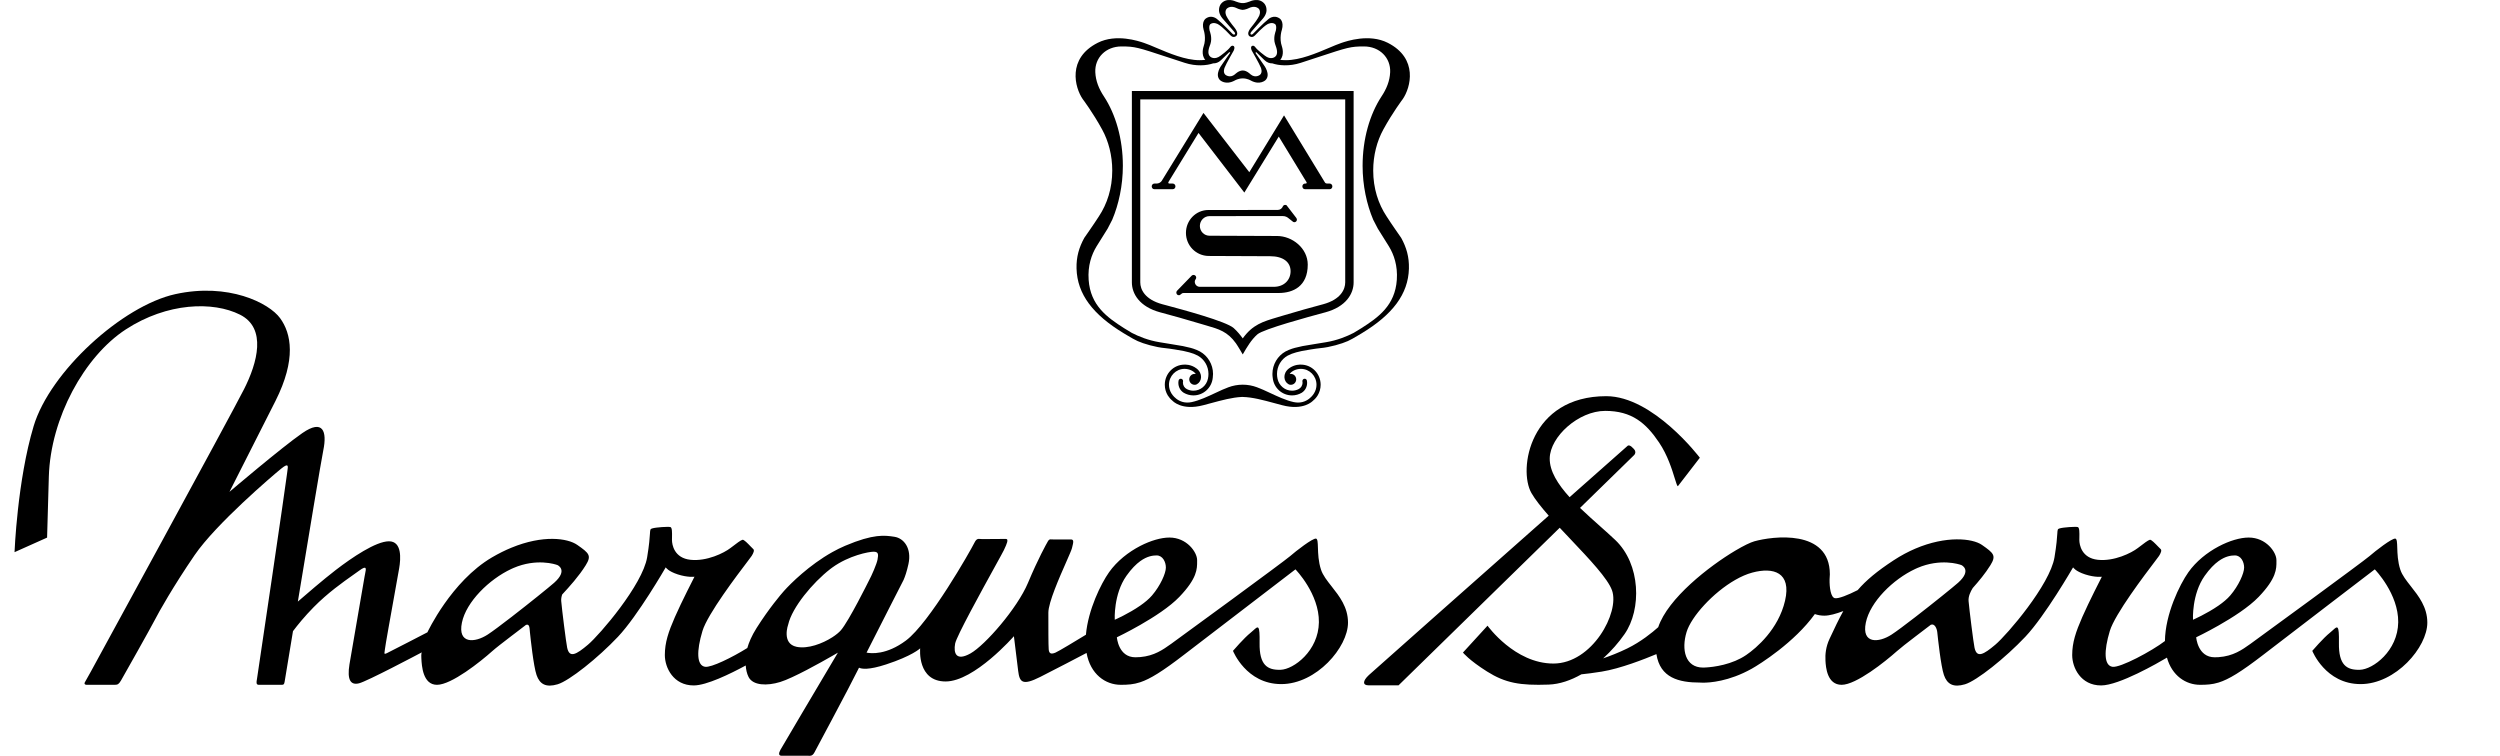
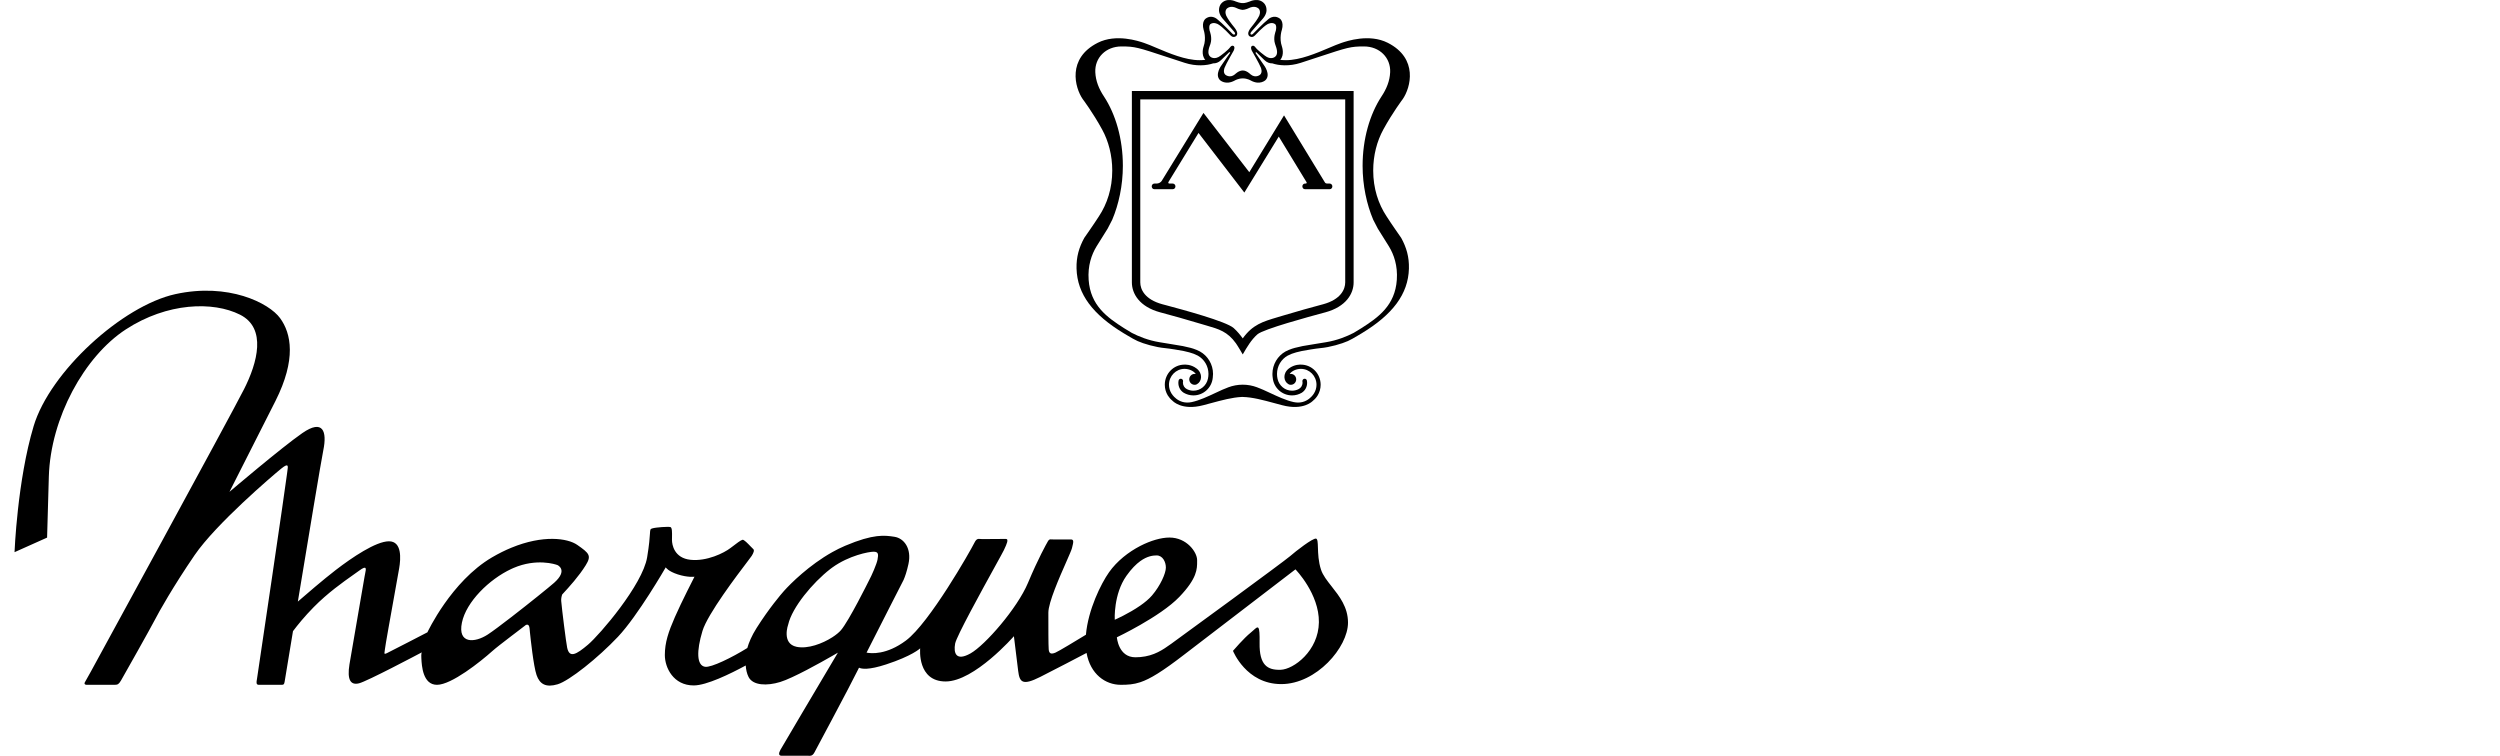
<svg xmlns="http://www.w3.org/2000/svg" width="172" height="52" viewBox="0 0 172 52" fill="none">
  <path fill-rule="evenodd" clip-rule="evenodd" d="M12.062 20.237C15.707 19.435 18.505 20.838 19.272 21.891C20.038 22.943 20.397 24.718 18.953 27.585C17.515 30.44 15.801 33.812 15.786 33.84C15.786 33.84 19.352 30.802 20.796 29.8C22.239 28.797 22.503 29.704 22.247 30.958C22.095 31.701 21.203 37.082 20.492 41.389C21.009 40.94 22.243 39.875 23.102 39.215C24.214 38.36 25.862 37.241 26.76 37.241C27.658 37.241 27.578 38.428 27.462 39.104C27.426 39.311 27.323 39.889 27.195 40.597C26.906 42.206 26.494 44.492 26.482 44.671C26.477 44.735 26.468 44.79 26.461 44.835C26.438 44.975 26.431 45.024 26.61 44.941C26.851 44.829 29.375 43.519 29.406 43.503C29.406 43.503 31.041 39.995 33.85 38.347C34.31 38.078 34.756 37.858 35.182 37.683C37.359 36.785 39.045 37.023 39.713 37.487C40.543 38.065 40.709 38.226 40.298 38.889C39.836 39.635 39.162 40.38 38.678 40.901C38.628 41.048 38.599 41.203 38.612 41.354C38.664 41.959 38.945 44.202 39.021 44.562C39.178 45.297 39.644 45.037 40.453 44.354C41.262 43.671 44.207 40.238 44.523 38.343C44.669 37.462 44.699 36.987 44.716 36.723C44.735 36.42 44.737 36.396 44.877 36.354C45.14 36.275 45.978 36.222 46.125 36.262C46.247 36.295 46.24 36.658 46.234 36.969C46.233 37.033 46.232 37.094 46.232 37.149C46.232 37.48 46.388 38.395 47.506 38.514C48.625 38.633 49.809 38.049 50.255 37.705C50.702 37.361 50.95 37.176 51.083 37.136C51.178 37.109 51.456 37.398 51.647 37.598C51.726 37.681 51.79 37.748 51.82 37.772C51.925 37.851 51.834 38.059 51.715 38.247C51.696 38.278 51.604 38.399 51.462 38.587C50.732 39.547 48.682 42.245 48.33 43.408C47.91 44.799 47.929 45.782 48.507 45.875C48.93 45.943 50.382 45.226 51.416 44.582C51.517 44.223 51.705 43.758 52.051 43.21C52.906 41.858 53.734 40.886 53.935 40.661C54.394 40.146 55.678 38.872 57.265 37.984C57.55 37.825 57.844 37.678 58.145 37.55C60.11 36.715 60.876 36.83 61.526 36.929L61.541 36.932C62.195 37.031 62.736 37.736 62.502 38.802C62.389 39.319 62.27 39.667 62.164 39.905C62.151 39.931 60.544 43.07 59.619 44.901C59.934 44.964 60.988 45.07 62.332 44.066C63.944 42.861 66.763 37.902 67.044 37.334C67.182 37.058 67.287 37.067 67.451 37.081C67.49 37.085 67.533 37.089 67.581 37.089L69.206 37.078C69.426 37.078 69.248 37.46 69.103 37.77C69.088 37.802 69.073 37.834 69.059 37.864C69.022 37.947 68.789 38.368 68.463 38.96C67.524 40.665 65.805 43.783 65.714 44.276C65.592 44.94 65.776 45.516 66.777 44.951C67.779 44.385 69.99 41.852 70.723 40.106C71.445 38.386 71.985 37.437 72.094 37.244L72.099 37.236C72.177 37.098 72.241 37.103 72.35 37.11C72.377 37.111 72.408 37.113 72.442 37.113H73.674C73.901 37.114 73.853 37.306 73.766 37.651C73.76 37.676 73.753 37.702 73.746 37.728C73.717 37.844 73.565 38.19 73.365 38.646C72.884 39.736 72.127 41.454 72.127 42.148C72.127 43.131 72.126 44.384 72.151 44.68C72.175 44.975 72.322 45.024 72.615 44.901C72.831 44.811 74.065 44.063 74.712 43.669C74.862 41.946 75.75 40.153 76.304 39.369C76.847 38.6 77.644 37.976 78.452 37.559C79.169 37.19 79.894 36.983 80.457 36.983C81.653 36.983 82.361 37.991 82.362 38.532C82.362 38.559 82.362 38.587 82.362 38.614C82.365 39.139 82.37 39.781 81.14 41.065C80.48 41.755 79.376 42.464 78.452 42.993C77.563 43.502 76.841 43.845 76.841 43.845C76.842 43.863 76.947 45.221 78.111 45.221C78.229 45.221 78.343 45.217 78.452 45.207C79.416 45.123 80.021 44.691 80.546 44.316L80.554 44.312C81.14 43.894 88.369 38.607 88.761 38.262C89.152 37.918 90.325 37.007 90.544 37.057C90.654 37.081 90.662 37.323 90.673 37.678C90.686 38.086 90.704 38.645 90.887 39.197C91.014 39.582 91.304 39.95 91.618 40.347C92.147 41.017 92.742 41.772 92.743 42.836C92.743 44.533 90.568 47.066 88.15 47.066C85.732 47.066 84.829 44.778 84.829 44.778C84.846 44.758 85.592 43.889 86.05 43.525C86.124 43.466 86.191 43.405 86.251 43.35C86.563 43.065 86.681 42.957 86.66 44.238C86.636 45.762 87.198 46.107 88.101 46.082C89.005 46.057 90.716 44.779 90.74 42.811C90.764 40.858 89.151 39.197 89.127 39.172C89.091 39.2 83.941 43.138 81.458 45.049C79.972 46.193 79.137 46.708 78.452 46.937C77.988 47.091 77.592 47.115 77.109 47.115C76.055 47.115 75.02 46.39 74.755 44.922C74.276 45.174 72.603 46.051 71.565 46.574C70.344 47.188 70.148 46.943 70.05 46.156C69.953 45.372 69.759 43.782 69.757 43.771C69.752 43.777 67.036 46.885 65.059 46.885C63.096 46.885 63.305 44.642 63.308 44.607C63.291 44.623 62.743 45.132 60.963 45.713C59.764 46.105 59.285 46.03 59.099 45.937L59.034 46.07C58.81 46.536 57.992 48.087 57.265 49.456C56.649 50.618 56.098 51.649 56.029 51.775C55.901 52.011 55.754 52.004 55.654 51.998C55.64 51.997 55.626 51.996 55.614 51.996H53.78C53.558 51.996 53.566 51.827 53.689 51.596C53.789 51.409 56.292 47.188 57.265 45.547L57.648 44.902C57.648 44.902 57.503 44.988 57.265 45.124C56.454 45.59 54.562 46.649 53.681 46.92C52.763 47.203 51.801 47.166 51.501 46.576C51.382 46.342 51.324 46.059 51.306 45.785C50.23 46.368 48.609 47.158 47.728 47.158C46.33 47.158 45.741 45.937 45.741 45.069C45.741 44.202 45.987 43.476 46.435 42.45C46.884 41.423 47.78 39.679 47.78 39.679C47.767 39.681 47.314 39.738 46.638 39.521C45.959 39.302 45.805 39.039 45.802 39.034C45.78 39.073 43.878 42.37 42.514 43.812C41.143 45.264 39.166 46.84 38.365 47.079C37.565 47.317 37.135 47.078 36.915 46.441C36.703 45.828 36.5 43.894 36.462 43.529L36.458 43.494C36.454 43.46 36.451 43.423 36.449 43.385C36.431 43.157 36.412 42.905 36.184 42.995C35.959 43.168 35.733 43.34 35.514 43.507C35.401 43.593 35.29 43.677 35.182 43.759C34.601 44.203 34.106 44.585 33.861 44.804C33.06 45.52 31.065 47.115 30.063 47.115C29.088 47.115 29.016 45.796 28.991 45.319C28.99 45.306 28.989 45.294 28.989 45.283C28.973 44.998 29.001 44.907 29.023 44.88C28.713 45.044 25.262 46.871 24.702 47.012C24.116 47.16 23.872 46.767 24.043 45.709C24.155 45.02 24.531 42.852 24.8 41.305C24.943 40.479 25.055 39.83 25.081 39.676C25.093 39.605 25.107 39.535 25.121 39.468C25.195 39.115 25.248 38.866 24.715 39.258C24.598 39.344 24.458 39.442 24.301 39.553C23.6 40.048 22.543 40.794 21.576 41.778C20.949 42.415 20.47 43.008 20.157 43.425C20.076 43.912 20.002 44.366 19.934 44.774C19.729 46.025 19.593 46.848 19.584 46.894C19.548 47.09 19.523 47.115 19.365 47.115H17.801C17.606 47.115 17.642 46.918 17.679 46.721C17.716 46.523 19.707 33.036 19.744 32.618C19.75 32.541 19.763 32.462 19.774 32.388C19.825 32.061 19.861 31.826 19.353 32.237C18.73 32.742 14.858 36.049 13.393 38.188C11.927 40.328 10.913 42.134 10.657 42.639C10.4 43.143 8.47 46.574 8.324 46.82C8.177 47.066 8.104 47.115 7.895 47.115L5.955 47.116C5.872 47.116 5.767 47.067 5.841 46.936L6.262 46.185C6.284 46.144 15.877 28.585 16.792 26.772C17.708 24.958 18.366 22.582 16.514 21.65C14.662 20.718 11.505 20.808 8.657 22.663C5.81 24.517 3.48 28.748 3.36 32.788C3.243 36.751 3.24 36.98 3.24 36.987L1 37.99C1 37.99 1.189 33.068 2.314 29.319C3.439 25.57 8.418 21.039 12.062 20.237ZM60.1 37.958C59.781 37.958 58.418 38.212 57.265 39.043C57.218 39.078 57.171 39.112 57.124 39.148C55.905 40.094 54.501 41.791 54.231 42.954C54.229 42.961 53.748 44.283 54.808 44.502C55.581 44.661 56.587 44.28 57.265 43.843C57.519 43.68 57.726 43.509 57.858 43.356C58.403 42.725 59.76 39.989 59.76 39.989C59.991 39.564 60.317 38.8 60.373 38.505C60.447 38.119 60.432 37.958 60.1 37.958ZM38.359 38.88C38.212 38.818 36.908 38.398 35.334 39.074C35.283 39.095 35.233 39.118 35.182 39.142C33.652 39.854 32.075 41.408 31.78 42.836C31.475 44.311 32.659 44.238 33.551 43.66C33.873 43.451 34.495 42.985 35.182 42.454C36.397 41.516 37.813 40.373 38.13 40.091C39.107 39.218 38.359 38.88 38.359 38.88ZM79.576 38.213C79.318 38.213 78.928 38.261 78.452 38.604C78.163 38.813 77.842 39.132 77.5 39.614C76.602 40.885 76.693 42.618 76.695 42.639C76.717 42.63 77.651 42.221 78.452 41.664C78.761 41.449 79.05 41.211 79.259 40.967C79.834 40.294 80.212 39.443 80.212 39.049C80.212 38.656 79.991 38.213 79.576 38.213Z" fill="black" />
-   <path fill-rule="evenodd" clip-rule="evenodd" d="M110.51 27.257C113.733 27.257 116.921 31.455 116.949 31.492L115.439 33.45C115.388 33.449 115.325 33.243 115.225 32.918C115.041 32.318 114.731 31.313 114.145 30.445C113.242 29.105 112.273 28.269 110.437 28.269C108.602 28.269 106.649 30.044 106.621 31.528C106.604 32.413 107.185 33.322 107.987 34.206L111.974 30.678C112.05 30.608 112.156 30.661 112.239 30.724C112.321 30.787 112.47 30.947 112.484 30.994C112.485 30.999 112.487 31.005 112.489 31.012C112.51 31.07 112.554 31.194 112.404 31.333C112.353 31.381 110.815 32.883 108.706 34.944C109.149 35.371 109.62 35.789 110.075 36.194C110.443 36.521 110.8 36.84 111.124 37.146C112.887 38.812 112.953 41.926 111.767 43.629C111.365 44.206 110.863 44.783 110.297 45.296C110.794 45.123 111.384 44.894 111.951 44.616C112.898 44.154 113.684 43.51 114.085 43.151C114.753 41.162 117.582 38.958 119.395 37.88C119.959 37.546 120.426 37.319 120.698 37.242C121.933 36.894 125.893 36.366 125.894 39.513C125.894 39.629 125.887 39.744 125.875 39.859C125.864 40.424 125.958 41.11 126.247 41.156C126.497 41.196 127.131 40.944 127.808 40.6C128.393 39.92 129.145 39.294 130.281 38.55C130.788 38.218 131.288 37.954 131.772 37.747C133.893 36.84 135.703 37.036 136.353 37.487C137.183 38.065 137.349 38.226 136.939 38.889C136.597 39.442 136.137 39.995 135.725 40.456C135.57 40.7 135.411 41.035 135.438 41.354C135.491 41.959 135.771 44.202 135.847 44.562C136.004 45.297 136.47 45.037 137.279 44.354C138.088 43.671 141.033 40.238 141.349 38.343C141.495 37.461 141.525 36.986 141.542 36.722C141.561 36.42 141.563 36.396 141.703 36.354C141.966 36.275 142.805 36.222 142.952 36.262C143.073 36.296 143.067 36.659 143.061 36.97C143.06 37.033 143.058 37.094 143.058 37.149C143.058 37.48 143.214 38.395 144.332 38.514C145.451 38.633 146.636 38.049 147.082 37.705C147.529 37.362 147.775 37.176 147.909 37.136C148.004 37.108 148.28 37.397 148.472 37.597C148.551 37.68 148.616 37.748 148.647 37.772C148.752 37.851 148.661 38.06 148.542 38.247C148.523 38.278 148.43 38.399 148.288 38.587C147.558 39.547 145.508 42.245 145.156 43.408C144.736 44.798 144.755 45.782 145.333 45.875C145.868 45.961 148.047 44.792 148.948 44.103C148.967 42.257 149.96 40.219 150.561 39.369C151.088 38.624 151.853 38.014 152.635 37.598C153.376 37.204 154.131 36.983 154.713 36.983C155.91 36.983 156.618 37.991 156.618 38.532C156.618 38.559 156.619 38.587 156.619 38.614C156.623 39.139 156.627 39.781 155.398 41.065C154.72 41.773 153.574 42.502 152.635 43.035C151.781 43.52 151.098 43.845 151.098 43.845C151.099 43.863 151.204 45.221 152.368 45.221C152.46 45.221 152.549 45.219 152.635 45.213C153.643 45.145 154.265 44.701 154.804 44.316L154.811 44.312C155.398 43.893 162.628 38.606 163.019 38.262C163.41 37.918 164.582 37.007 164.802 37.057C164.912 37.081 164.92 37.323 164.931 37.678C164.944 38.086 164.961 38.645 165.143 39.197C165.271 39.582 165.562 39.95 165.876 40.347C166.404 41.017 167 41.772 167 42.836C167 44.533 164.826 47.066 162.408 47.066C159.989 47.066 159.085 44.778 159.085 44.778C159.091 44.772 159.845 43.892 160.307 43.525C160.381 43.465 160.448 43.405 160.508 43.35C160.821 43.065 160.939 42.958 160.918 44.238C160.894 45.762 161.455 46.107 162.359 46.082C163.263 46.057 164.973 44.779 164.997 42.811C165.022 40.859 163.41 39.197 163.385 39.172C163.351 39.198 158.198 43.137 155.714 45.049C154.175 46.234 153.335 46.744 152.635 46.96C152.203 47.093 151.824 47.115 151.367 47.115C150.393 47.115 149.435 46.496 149.086 45.245C148.484 45.602 145.791 47.158 144.554 47.158C143.157 47.158 142.567 45.937 142.567 45.069C142.567 44.202 142.815 43.476 143.262 42.45C143.711 41.423 144.607 39.679 144.607 39.679C144.607 39.679 144.15 39.742 143.465 39.521C142.783 39.301 142.63 39.037 142.628 39.034C142.604 39.076 140.704 42.37 139.341 43.812C137.97 45.264 135.993 46.84 135.192 47.079C134.392 47.317 133.962 47.078 133.742 46.441C133.531 45.828 133.326 43.897 133.288 43.53L133.284 43.494C133.258 43.248 133.109 42.876 132.84 42.984C132.646 43.132 132.451 43.281 132.261 43.425C132.093 43.553 131.929 43.678 131.772 43.798C131.213 44.225 130.74 44.592 130.503 44.804C129.701 45.519 127.706 47.115 126.704 47.115C125.703 47.115 125.616 45.899 125.592 45.456C125.567 45.014 125.619 44.497 125.87 43.959C126.218 43.212 126.513 42.589 126.82 42.041C126.323 42.23 125.861 42.358 125.517 42.358C125.273 42.358 125.055 42.317 124.862 42.247C123.46 44.198 121.064 45.705 120.516 46.01C120.123 46.229 119.746 46.399 119.395 46.53C117.975 47.06 116.969 46.961 116.969 46.961C115.505 46.961 114.214 46.638 113.961 45.003C113.178 45.331 111.479 46.003 110.192 46.208C109.614 46.3 109.155 46.358 108.801 46.393C108.074 46.807 107.305 47.072 106.549 47.1C104.576 47.173 103.564 46.991 102.306 46.198C101.065 45.415 100.662 44.909 100.651 44.896L102.342 43.047C102.342 43.047 104.208 45.652 106.875 45.652C109.541 45.652 111.449 42.138 110.907 40.617C110.618 39.806 109.356 38.474 108.084 37.131C107.823 36.856 107.563 36.58 107.309 36.309L96.222 47.149H94.142C93.759 47.149 93.73 46.861 94.177 46.446C94.458 46.185 101.421 40.02 106.552 35.478C106.045 34.902 105.618 34.367 105.363 33.922C104.431 32.292 105.256 27.257 110.51 27.257ZM122.811 41.331C123.266 39.372 122.01 39.002 120.555 39.395C120.177 39.496 119.784 39.67 119.395 39.892C117.851 40.772 116.357 42.425 116.036 43.484C115.67 44.689 115.938 45.929 117.173 45.929C117.186 45.929 118.299 45.927 119.395 45.465C119.647 45.359 119.899 45.227 120.136 45.066C120.846 44.584 122.355 43.29 122.811 41.331ZM134.949 38.88C134.801 38.819 133.498 38.398 131.923 39.074C131.873 39.095 131.822 39.118 131.772 39.142C130.242 39.854 128.665 41.408 128.369 42.836C128.064 44.311 129.249 44.238 130.14 43.66C130.462 43.451 131.085 42.985 131.772 42.454C132.986 41.516 134.403 40.373 134.719 40.091C135.696 39.218 134.949 38.88 134.949 38.88ZM153.76 38.213C153.502 38.213 153.111 38.261 152.635 38.605C152.346 38.814 152.026 39.132 151.684 39.614C150.787 40.885 150.876 42.616 150.878 42.639C150.878 42.639 151.825 42.227 152.635 41.664C152.944 41.449 153.234 41.211 153.443 40.967C154.019 40.294 154.395 39.443 154.396 39.049C154.396 38.656 154.176 38.213 153.76 38.213Z" fill="black" />
  <path d="M89.505 25.086C90.253 25.086 90.861 25.706 90.861 26.473C90.861 26.742 90.783 26.992 90.654 27.206C90.57 27.345 90.459 27.469 90.331 27.572C90.314 27.591 89.686 28.271 88.212 27.878C88.035 27.831 87.864 27.785 87.697 27.74C86.875 27.518 86.17 27.327 85.501 27.311C85.476 27.311 85.45 27.311 85.425 27.311C84.777 27.343 84.082 27.53 83.29 27.744C83.127 27.788 82.96 27.833 82.788 27.878C81.303 28.273 80.678 27.583 80.668 27.572C80.539 27.469 80.431 27.345 80.344 27.206C80.214 26.992 80.138 26.742 80.138 26.473C80.138 25.706 80.746 25.086 81.494 25.086C81.494 25.086 81.93 25.048 82.326 25.354C82.767 25.695 82.693 26.242 82.354 26.431C82.3 26.466 82.26 26.474 82.189 26.474C81.987 26.474 81.821 26.308 81.821 26.101C81.821 25.893 81.986 25.724 82.189 25.724C82.217 25.724 82.246 25.728 82.271 25.733C82.126 25.515 81.805 25.378 81.494 25.378C80.905 25.378 80.425 25.868 80.425 26.473C80.425 26.688 80.489 26.889 80.592 27.061C80.592 27.061 81.044 27.869 81.995 27.663C82.528 27.547 83.102 27.277 83.629 27.03C83.949 26.88 84.252 26.738 84.518 26.643C84.816 26.533 85.148 26.466 85.501 26.466C85.851 26.466 86.182 26.533 86.479 26.643C86.748 26.739 87.054 26.882 87.377 27.033C87.903 27.279 88.474 27.547 89.004 27.663C89.954 27.869 90.406 27.061 90.406 27.061C90.512 26.889 90.575 26.688 90.575 26.473C90.575 25.868 90.097 25.378 89.505 25.378C89.195 25.378 88.872 25.515 88.728 25.733C88.753 25.728 88.782 25.724 88.81 25.724C89.014 25.724 89.178 25.893 89.178 26.101C89.178 26.308 89.014 26.474 88.81 26.474C88.739 26.474 88.698 26.466 88.645 26.431C88.307 26.242 88.234 25.695 88.672 25.354C89.064 25.052 89.492 25.085 89.505 25.086Z" fill="black" />
  <path fill-rule="evenodd" clip-rule="evenodd" d="M85.981 0.103C85.997 0.095 86.609 -0.205 86.997 0.258C86.997 0.258 87.374 0.696 86.895 1.27C86.895 1.27 86.253 1.992 86.109 2.163C86.109 2.163 85.993 2.285 86.043 2.353C86.046 2.356 86.107 2.426 86.201 2.332C86.203 2.331 86.96 1.55 87.236 1.342C87.25 1.328 87.62 0.968 88.052 1.279C88.052 1.279 88.355 1.483 88.192 2.056C88.192 2.056 87.99 2.618 88.198 3.206C88.201 3.214 88.394 3.762 88.082 4.117C88.196 4.132 88.326 4.14 88.477 4.14C89.443 4.14 90.566 3.663 91.435 3.294C91.759 3.156 92.048 3.034 92.281 2.956L92.301 2.949C92.659 2.828 94.206 2.301 95.475 2.944C97.599 4.018 97.05 6.037 96.509 6.818C96.493 6.84 95.811 7.743 95.172 8.912C94.733 9.715 94.477 10.687 94.477 11.734C94.477 12.954 94.824 14.023 95.399 14.89C95.687 15.345 96.4 16.364 96.404 16.369C96.764 17.026 96.954 17.673 96.934 18.476C96.888 20.244 95.799 21.648 93.697 22.923C93.582 22.993 93.474 23.057 93.372 23.116C93.178 23.234 92.936 23.373 92.733 23.465C92.323 23.65 91.496 23.893 90.843 23.951C90.526 23.98 89.812 24.1 89.57 24.148C89.462 24.17 89.306 24.207 89.178 24.242C88.963 24.301 88.781 24.367 88.59 24.468C88.153 24.712 87.858 25.187 87.858 25.729C87.858 25.841 87.871 25.953 87.894 26.057C87.992 26.527 88.403 26.88 88.894 26.88C89.054 26.88 89.208 26.84 89.344 26.771C89.506 26.69 89.615 26.522 89.615 26.323C89.615 26.292 89.609 26.249 89.604 26.219C89.604 26.128 89.675 26.057 89.763 26.057C89.849 26.057 89.919 26.128 89.919 26.219C89.92 26.228 89.922 26.239 89.923 26.25C89.926 26.277 89.93 26.309 89.93 26.332C89.93 26.629 89.79 26.874 89.561 27.021C89.365 27.136 89.137 27.204 88.894 27.204C88.202 27.204 87.63 26.679 87.563 25.99C87.55 25.905 87.543 25.819 87.543 25.729C87.543 25.065 87.907 24.483 88.44 24.183C88.586 24.105 88.741 24.04 88.9 23.988C88.952 23.97 89.014 23.951 89.091 23.932C89.54 23.817 89.62 23.805 90.395 23.68C90.612 23.645 90.883 23.6 91.233 23.543C91.997 23.417 92.655 23.149 93.132 22.902C93.289 22.812 93.466 22.705 93.663 22.579C94.835 21.832 95.977 21.015 96.101 19.257C96.171 18.274 95.895 17.506 95.562 16.958L94.795 15.732C94.68 15.515 94.575 15.312 94.478 15.12C94.03 14.066 93.747 12.757 93.747 11.408C93.747 9.552 94.243 7.871 95.037 6.652C95.398 6.114 95.616 5.566 95.643 4.968C95.688 3.978 94.922 3.195 93.843 3.195C92.917 3.195 92.736 3.255 90.692 3.929C90.348 4.042 89.951 4.173 89.489 4.323C88.707 4.578 87.974 4.511 87.535 4.36C87.371 4.364 87.177 4.314 86.991 4.133L86.451 3.607C86.451 3.607 86.409 3.539 86.38 3.647C86.38 3.647 86.898 4.387 86.95 4.471C86.963 4.487 87.454 5.125 87.067 5.513C87.062 5.518 86.681 5.885 86.05 5.537C86.05 5.537 85.82 5.393 85.503 5.393H85.501C85.191 5.393 84.962 5.533 84.955 5.537C84.321 5.886 83.939 5.516 83.936 5.513C83.55 5.126 84.04 4.488 84.054 4.471C84.103 4.387 84.624 3.647 84.624 3.647C84.654 3.597 84.629 3.571 84.553 3.607L84.012 4.133C83.826 4.315 83.634 4.364 83.468 4.359C83.029 4.511 82.294 4.579 81.511 4.323C81.049 4.173 80.652 4.042 80.308 3.929C78.264 3.255 78.083 3.195 77.157 3.195C76.078 3.195 75.312 3.978 75.357 4.968C75.384 5.566 75.601 6.114 75.962 6.652C76.757 7.871 77.253 9.551 77.253 11.408C77.253 12.757 76.969 14.066 76.521 15.12C76.424 15.312 76.319 15.515 76.204 15.732L75.438 16.958C75.105 17.506 74.829 18.274 74.899 19.257C75.023 21.015 76.165 21.832 77.337 22.579C77.534 22.705 77.712 22.812 77.869 22.902C78.346 23.149 79.003 23.417 79.767 23.543C80.117 23.6 80.388 23.645 80.605 23.68C81.38 23.805 81.46 23.817 81.909 23.932C81.986 23.951 82.048 23.97 82.1 23.988C82.259 24.04 82.413 24.105 82.559 24.183C83.093 24.482 83.457 25.064 83.457 25.729C83.457 25.819 83.45 25.905 83.438 25.99C83.37 26.678 82.798 27.204 82.106 27.204C81.863 27.204 81.634 27.136 81.438 27.021C81.209 26.874 81.07 26.629 81.07 26.332C81.07 26.309 81.074 26.278 81.077 26.251C81.078 26.239 81.08 26.228 81.081 26.219C81.081 26.128 81.152 26.057 81.238 26.057C81.326 26.057 81.396 26.128 81.396 26.219C81.39 26.249 81.385 26.292 81.385 26.323C81.385 26.522 81.494 26.69 81.656 26.771C81.792 26.84 81.946 26.88 82.106 26.88C82.597 26.88 83.008 26.527 83.106 26.057C83.129 25.953 83.142 25.841 83.142 25.729C83.142 25.187 82.847 24.712 82.41 24.468C82.219 24.367 82.038 24.301 81.822 24.242C81.695 24.207 81.539 24.17 81.431 24.148C81.189 24.1 80.474 23.98 80.157 23.951C79.504 23.893 78.677 23.65 78.267 23.465C78.065 23.373 77.821 23.234 77.628 23.116C77.526 23.057 77.419 22.993 77.303 22.923C75.201 21.648 74.113 20.244 74.066 18.476C74.046 17.673 74.237 17.026 74.597 16.369C74.614 16.345 75.316 15.341 75.601 14.89C76.176 14.023 76.523 12.954 76.523 11.734C76.523 10.687 76.267 9.715 75.828 8.912C75.189 7.742 74.506 6.839 74.491 6.818C73.95 6.037 73.401 4.018 75.525 2.944C76.794 2.301 78.341 2.828 78.699 2.949L78.719 2.956C78.952 3.033 79.24 3.156 79.564 3.294C80.434 3.663 81.557 4.14 82.523 4.14C82.677 4.14 82.809 4.131 82.923 4.117C82.607 3.764 82.806 3.206 82.806 3.206C83.014 2.618 82.811 2.056 82.811 2.056C82.648 1.483 82.953 1.279 82.953 1.279C83.386 0.966 83.758 1.333 83.767 1.342C84.045 1.55 84.802 2.332 84.802 2.332C84.895 2.425 84.957 2.357 84.961 2.353C85.012 2.285 84.894 2.163 84.894 2.163C84.753 1.994 84.124 1.285 84.11 1.27C83.631 0.696 84.008 0.258 84.008 0.258C84.401 -0.211 85.02 0.103 85.02 0.103C85.346 0.23 85.495 0.213 85.501 0.212C85.514 0.213 85.664 0.228 85.981 0.103ZM86.554 0.559C86.312 0.387 86.013 0.518 86.006 0.522C85.695 0.678 85.501 0.679 85.501 0.679C85.495 0.679 85.3 0.676 84.995 0.522C84.986 0.517 84.688 0.387 84.448 0.559C84.441 0.563 84.212 0.708 84.366 1.082C84.366 1.082 84.485 1.34 84.787 1.717C84.8 1.733 84.816 1.753 84.834 1.774C84.981 1.953 85.259 2.287 85.048 2.481C85.048 2.481 84.863 2.648 84.663 2.438C84.657 2.432 84.113 1.838 83.795 1.664C83.785 1.658 83.503 1.495 83.277 1.657C83.277 1.657 83.142 1.734 83.224 2.118C83.225 2.122 83.424 2.584 83.277 3.027C83.272 3.043 83.264 3.062 83.257 3.082C83.18 3.287 83.025 3.702 83.269 3.9C83.269 3.9 83.55 4.166 83.987 3.824C83.987 3.824 84.459 3.481 84.632 3.253C84.632 3.253 84.737 3.089 84.87 3.165C84.877 3.168 84.989 3.225 84.881 3.477C84.881 3.477 84.344 4.406 84.254 4.653C84.25 4.663 84.117 4.972 84.307 5.144C84.307 5.144 84.617 5.407 84.967 5.112C84.967 5.112 85.217 4.849 85.501 4.849H85.503C85.779 4.849 86.026 5.105 86.033 5.112C86.383 5.407 86.693 5.144 86.693 5.144C86.884 4.973 86.753 4.666 86.747 4.653C86.657 4.406 86.12 3.477 86.12 3.477C86.009 3.218 86.132 3.165 86.132 3.165C86.266 3.089 86.369 3.253 86.369 3.253C86.543 3.481 87.013 3.824 87.013 3.824C87.446 4.162 87.726 3.907 87.733 3.9C87.97 3.707 87.825 3.307 87.749 3.097C87.74 3.07 87.731 3.047 87.725 3.027C87.578 2.587 87.771 2.13 87.775 2.118C87.859 1.734 87.725 1.657 87.725 1.657C87.496 1.492 87.206 1.664 87.206 1.664C86.888 1.839 86.34 2.438 86.34 2.438C86.138 2.648 85.953 2.481 85.953 2.481C85.743 2.288 86.017 1.955 86.164 1.776C86.183 1.754 86.199 1.734 86.212 1.717C86.517 1.34 86.635 1.082 86.635 1.082C86.789 0.702 86.554 0.559 86.554 0.559Z" fill="black" />
-   <path d="M88.413 14.097C88.473 14.097 88.505 14.1 88.534 14.147L89.178 14.984C89.202 15.014 89.228 15.067 89.228 15.109C89.228 15.209 89.15 15.288 89.055 15.288C89.024 15.288 88.988 15.276 88.966 15.263L88.692 15.046C88.561 14.93 88.433 14.865 88.246 14.865L83.214 14.869C82.847 14.869 82.551 15.173 82.551 15.546C82.551 15.919 82.847 16.218 83.214 16.218L87.856 16.236C88.909 16.236 89.973 17.076 89.973 18.207C89.973 19.693 88.975 20.158 87.972 20.158H81.527L81.425 20.16C81.352 20.16 81.303 20.189 81.241 20.246C81.19 20.298 81.165 20.312 81.11 20.312C81.01 20.312 80.935 20.246 80.931 20.128C80.931 20.071 80.958 20.02 80.998 19.985L81.993 18.961C82.026 18.931 82.07 18.915 82.118 18.915C82.217 18.915 82.299 18.995 82.299 19.096C82.299 19.133 82.288 19.167 82.269 19.195C82.23 19.253 82.201 19.311 82.201 19.386C82.201 19.583 82.358 19.733 82.548 19.733H87.636C88.355 19.733 88.792 19.253 88.792 18.662C88.792 18.028 88.278 17.628 87.392 17.628L83.141 17.61C82.279 17.593 81.593 16.895 81.593 16.022C81.593 15.152 82.285 14.448 83.136 14.448L87.906 14.444C88.066 14.444 88.204 14.346 88.259 14.203C88.287 14.142 88.343 14.097 88.413 14.097Z" fill="black" />
  <path d="M85.952 11.847L88.341 7.938L91.145 12.537C91.176 12.601 91.236 12.628 91.317 12.628H91.477C91.583 12.628 91.666 12.714 91.666 12.821C91.666 12.926 91.593 13.017 91.487 13.017H89.782C89.676 13.017 89.602 12.926 89.602 12.821C89.602 12.714 89.686 12.628 89.79 12.628L89.844 12.63C89.875 12.63 89.901 12.604 89.901 12.572C89.901 12.561 89.9 12.55 89.894 12.54L87.979 9.396L85.611 13.248L82.458 9.146L80.389 12.521C80.383 12.533 80.377 12.546 80.377 12.56C80.377 12.601 80.402 12.628 80.439 12.628H80.68C80.785 12.628 80.87 12.714 80.87 12.821C80.87 12.926 80.797 13.016 80.689 13.017H79.417C79.311 13.017 79.238 12.926 79.238 12.821C79.238 12.714 79.321 12.628 79.427 12.628H79.575C79.715 12.628 79.852 12.556 79.925 12.447L82.799 7.769L85.952 11.847Z" fill="black" />
  <path fill-rule="evenodd" clip-rule="evenodd" d="M93.129 19.428C93.129 20.194 92.622 21.099 91.182 21.489C91.144 21.5 91.098 21.511 91.046 21.525C90.088 21.784 86.919 22.64 86.509 23.003C86.082 23.381 85.795 23.877 85.513 24.364L85.501 24.385C85.501 24.385 85.168 23.81 85.032 23.62C84.454 22.813 83.866 22.643 82.987 22.39C82.844 22.348 82.692 22.305 82.531 22.256C81.622 21.978 80.617 21.705 79.948 21.523L79.82 21.489C78.38 21.099 77.873 20.194 77.873 19.428V6.261H93.129V19.428ZM78.451 19.428C78.451 19.899 78.749 20.601 79.972 20.933C80.041 20.951 80.125 20.973 80.222 20.999C81.376 21.309 84.355 22.107 84.878 22.571C85.132 22.797 85.35 23.071 85.501 23.282C86.182 22.333 86.876 22.128 87.91 21.821C88.035 21.784 88.166 21.746 88.302 21.704C89.231 21.42 90.259 21.141 90.932 20.959L91.031 20.933C92.254 20.601 92.551 19.899 92.551 19.428V6.838H78.451V19.428Z" fill="black" />
</svg>